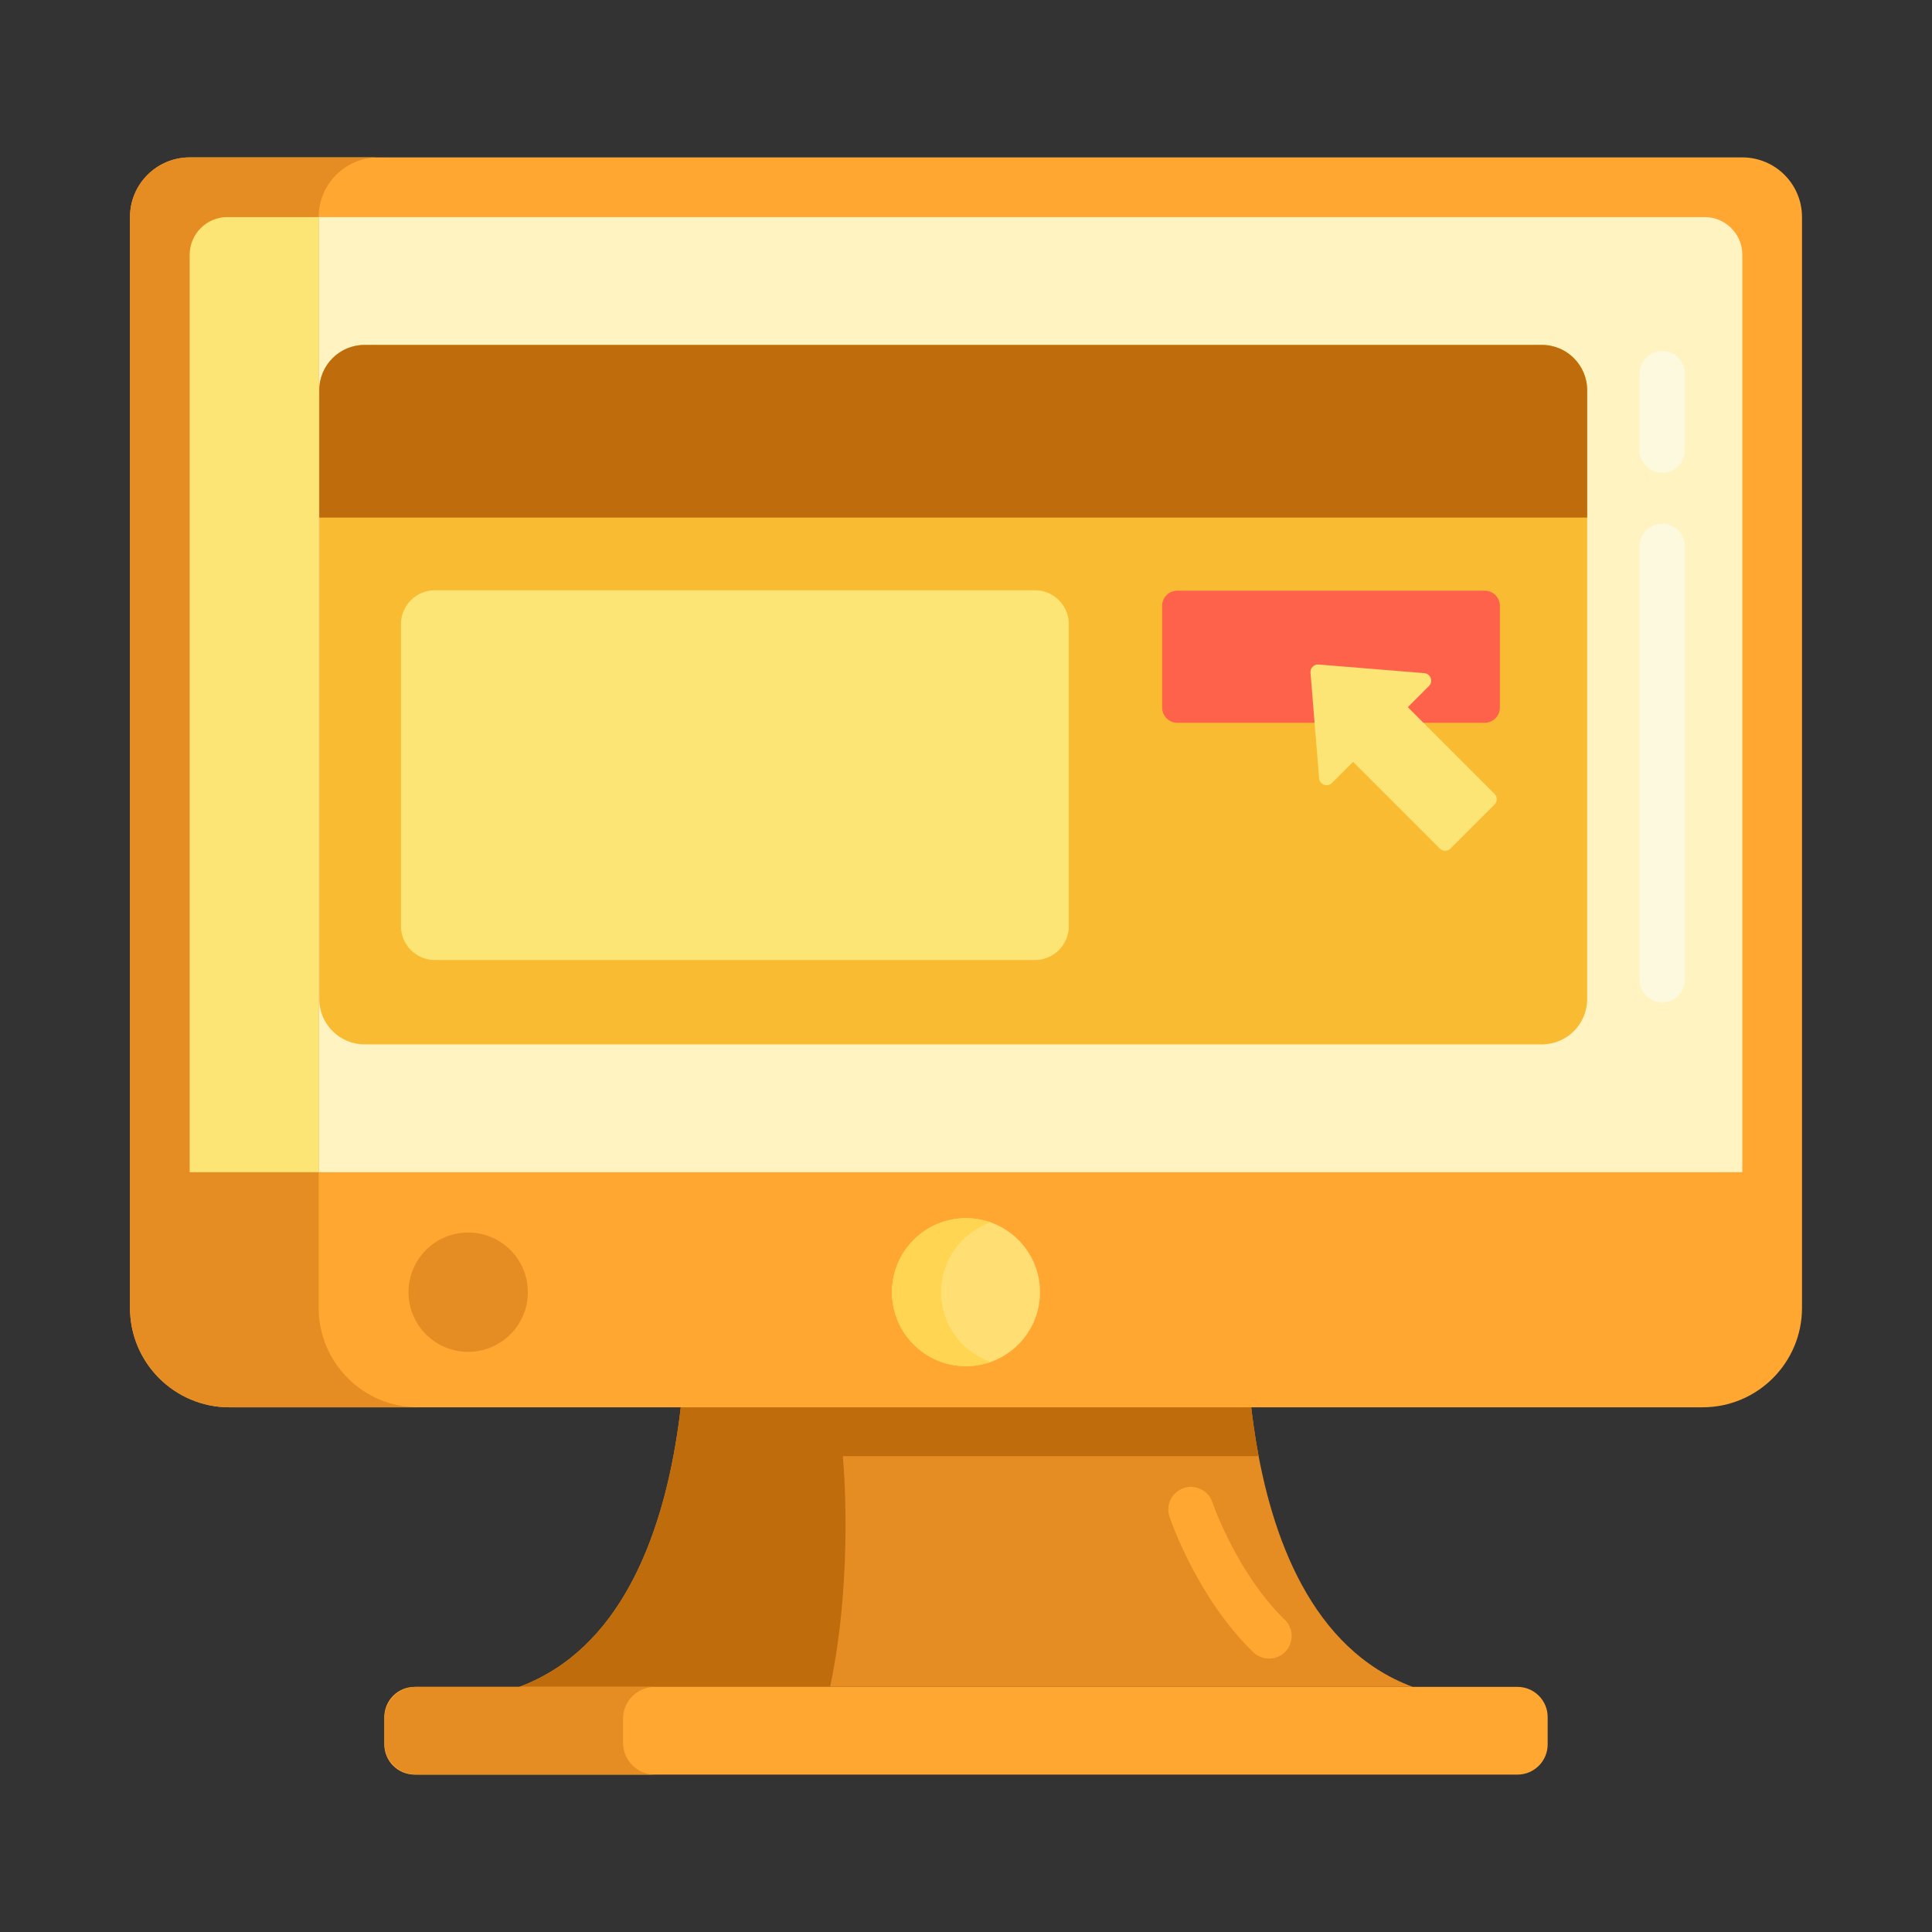
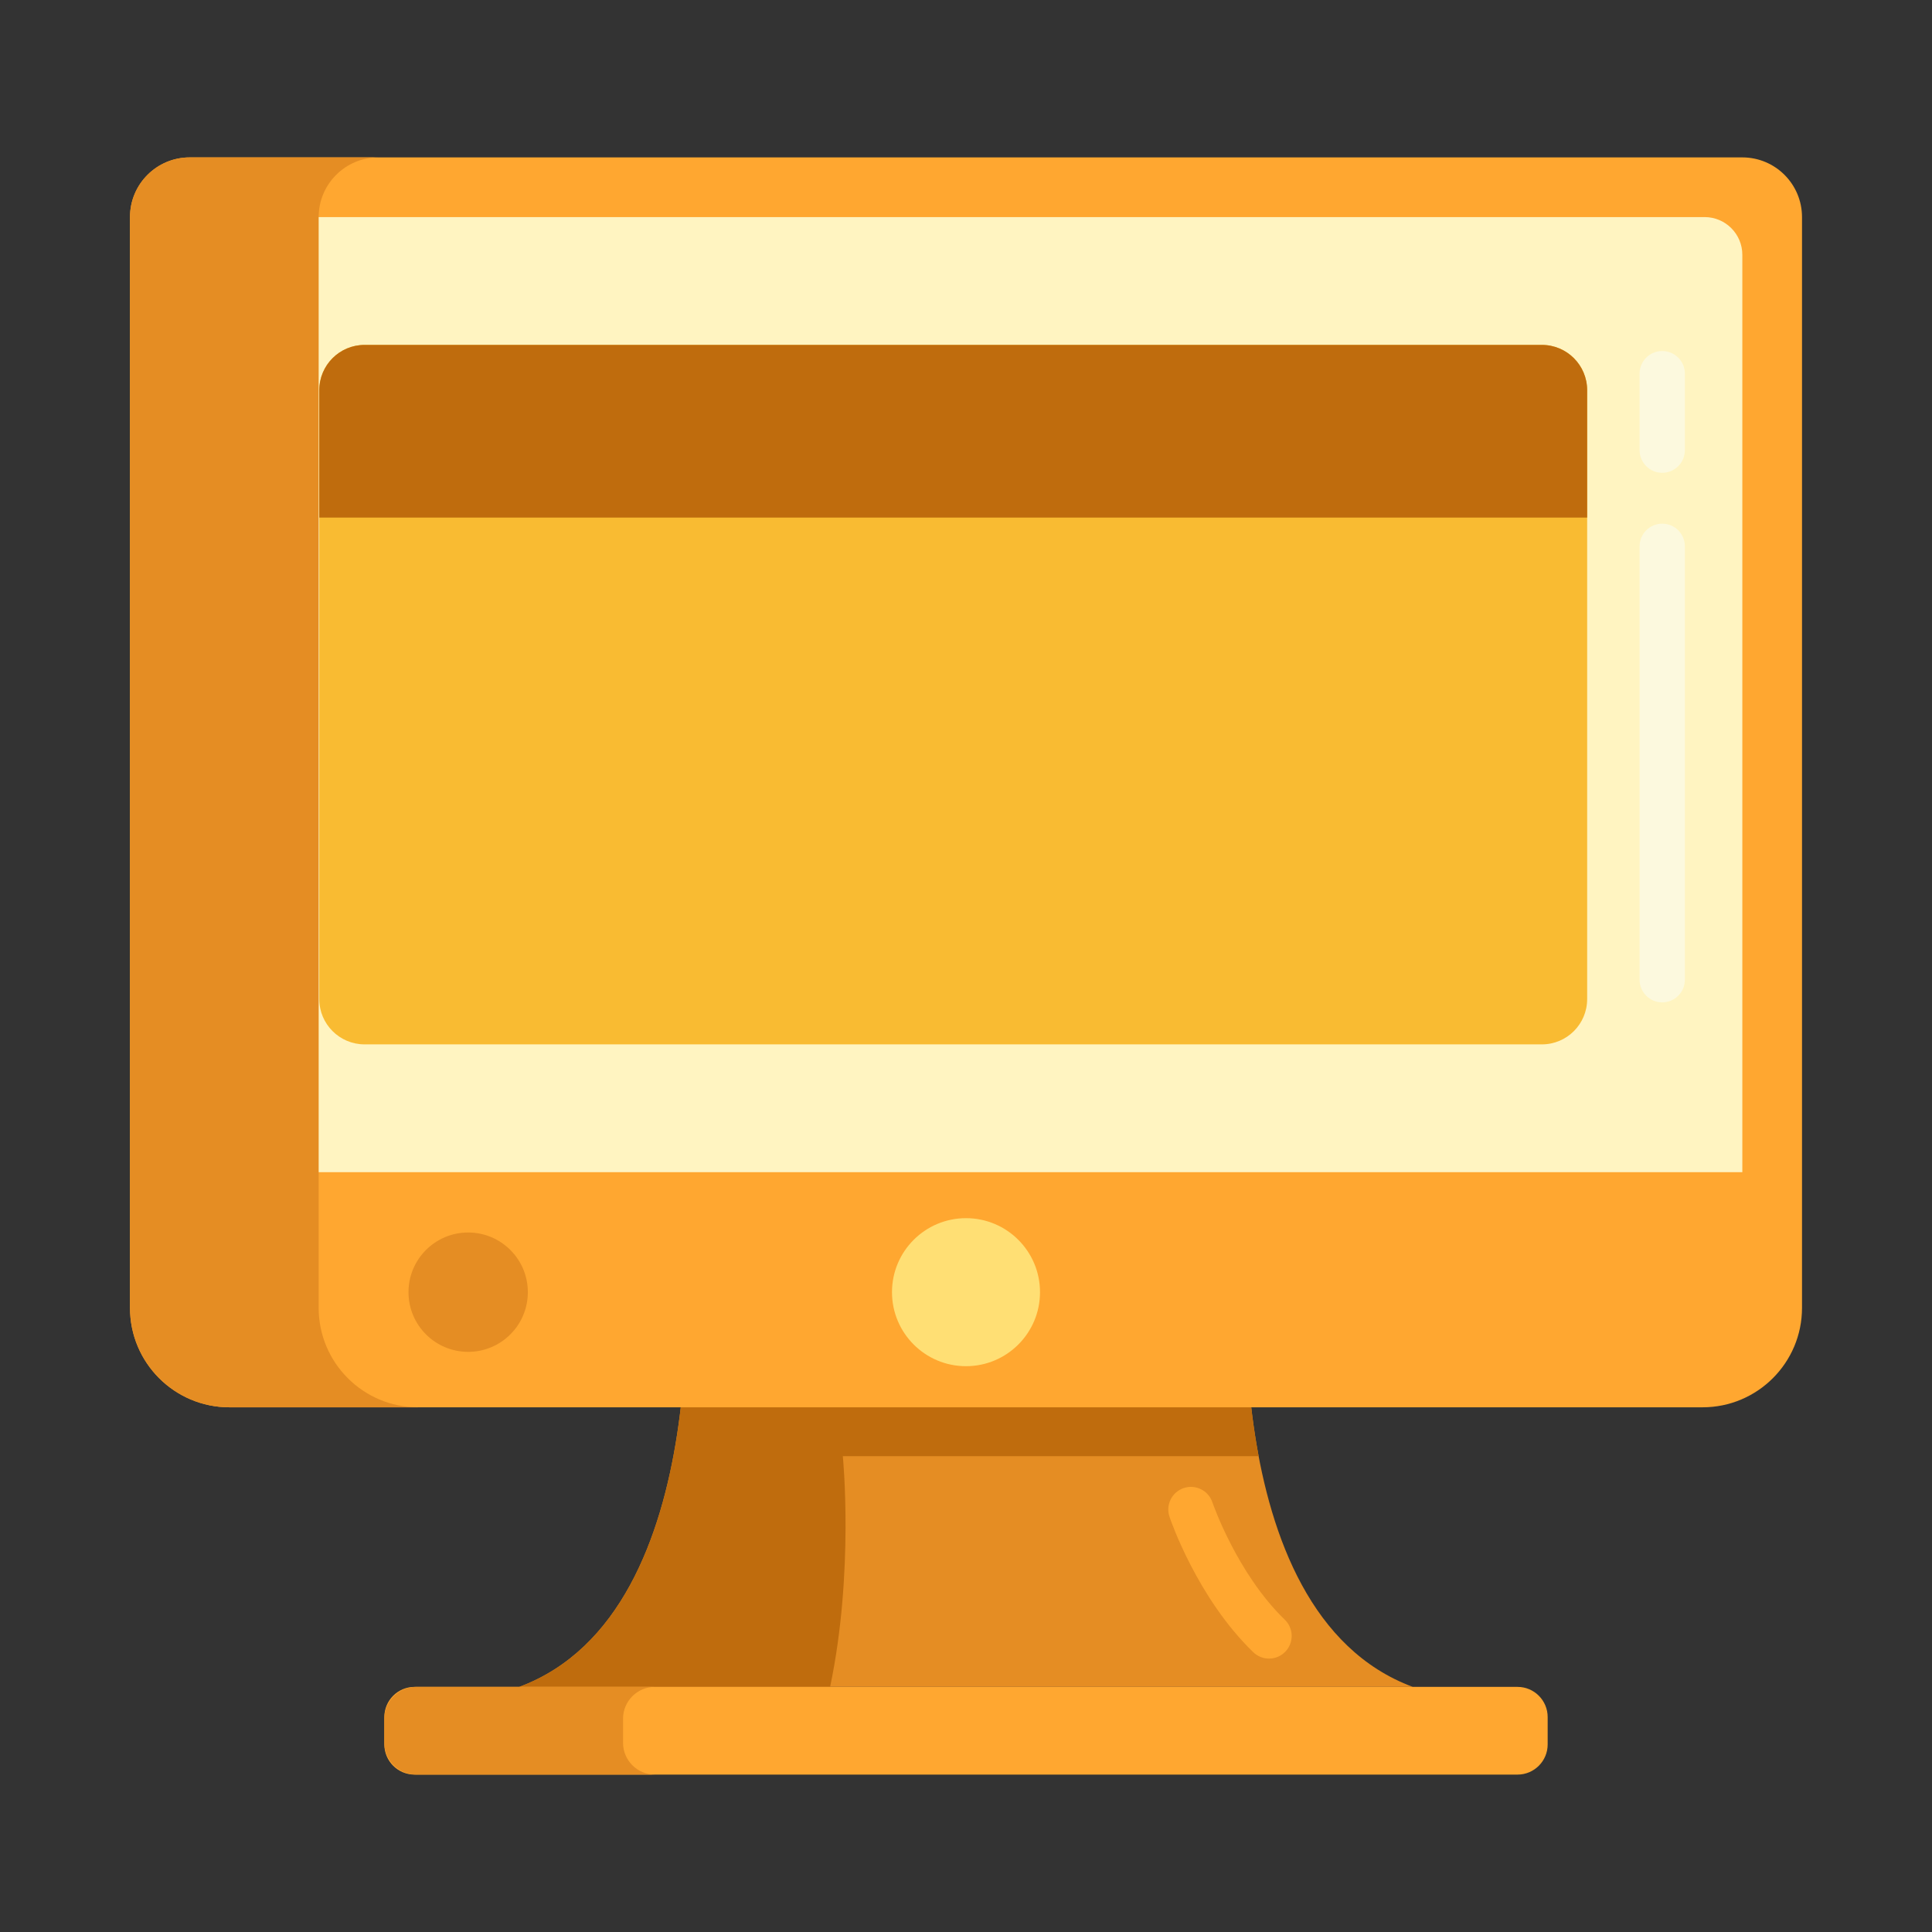
<svg xmlns="http://www.w3.org/2000/svg" version="1.1" id="Layer_1" x="0px" y="0px" viewBox="0 0 512 512" style="enable-background:new 0 0 512 512;" xml:space="preserve" width="512" height="512">
  <rect x="0" y="0" width="512" height="512" fill="#333333" stroke="none" />
  <style type="text/css">
	.st0{fill:#FF624B;}
	.st1{fill:#FFC34C;}
	.st2{fill:#F9BB32;}
	.st3{fill:#DB9C2E;}
	.st4{fill:#FF4B34;}
	.st5{fill:#FF9079;}
	.st6{fill:#FCE575;}
	.st7{fill:#FFD551;}
	.st8{fill:#FFF4C1;}
	.st9{fill:#FFB74B;}
	.st10{fill:#EACF32;}
	.st11{fill:#99AF17;}
	.st12{fill:#CCC033;}
	.st13{fill:#FCDA4F;}
	.st14{fill:#FFA730;}
	.st15{fill:#FFEACF;}
	.st16{fill:#FFD59A;}
	.st17{fill:#FFDF74;}
	.st18{fill:#E58D23;}
	.st19{fill:#BF6C0D;}
	.st20{fill:#A56021;}
	.st21{fill:#8C4C17;}
	.st22{fill:#FFEA63;}
	.st23{fill:#FCF9DE;}
</style>
  <g>
    <g>
      <path class="st18" d="M137.598,447.042h236.805c-53.511-19.855-43.584-119.129-43.584-119.129H181.181h149.637H181.181    C181.181,327.913,191.109,427.187,137.598,447.042h236.805H137.598z" />
    </g>
    <g>
      <path class="st19" d="M223.355,385.903h110.198c-5.579-29.505-2.735-57.989-2.735-57.989H181.181c0,0,9.928,99.274-43.584,119.129    h82.394C226.404,416.449,223.355,385.903,223.355,385.903z" />
    </g>
    <g>
      <path class="st14" d="M336.306,439.544c-1.501,0-3.004-0.56-4.169-1.686c-14.844-14.349-21.918-35.032-22.212-35.905    c-1.057-3.141,0.633-6.543,3.773-7.6c3.133-1.058,6.541,0.631,7.599,3.77c0.111,0.325,6.528,18.878,19.18,31.107    c2.383,2.303,2.447,6.102,0.145,8.484C339.443,438.932,337.876,439.544,336.306,439.544z" />
    </g>
    <g>
      <path class="st14" d="M402.147,470.287H109.853c-4.418,0-8-3.582-8-8v-7.245c0-4.418,3.582-8,8-8h292.294c4.418,0,8,3.582,8,8    v7.245C410.147,466.705,406.565,470.287,402.147,470.287z" />
    </g>
    <g>
      <path class="st18" d="M165.114,461.852v-6.375c0-4.658,3.776-8.435,8.435-8.435h-63.261c-4.659,0-8.435,3.776-8.435,8.435v6.375    c0,4.658,3.776,8.435,8.435,8.435h63.261C168.89,470.287,165.114,466.51,165.114,461.852z" />
    </g>
    <g>
      <path class="st14" d="M461.735,41.713H50.265c-8.734,0-15.815,7.081-15.815,15.815v254.404v14.528v20.131    c0,14.558,11.801,26.359,26.359,26.359h390.384c14.558,0,26.359-11.801,26.359-26.359V326.46v-14.528V57.529    C477.551,48.794,470.47,41.713,461.735,41.713z" />
    </g>
    <g>
      <path class="st8" d="M50.264,310.645V67.529c0-5.523,4.477-10,10-10h391.472c5.523,0,10,4.477,10,10v243.116H50.264z" />
    </g>
    <g>
      <circle class="st17" cx="256" cy="342.441" r="19.613" />
    </g>
    <g>
      <circle class="st18" cx="124.069" cy="342.441" r="15.815" />
    </g>
    <g>
-       <path class="st7" d="M249.387,342.441c0-8.55,5.481-15.802,13.113-18.487c-2.037-0.716-4.218-1.126-6.5-1.126    c-10.832,0-19.613,8.781-19.613,19.613s8.781,19.613,19.613,19.613c2.282,0,4.463-0.41,6.5-1.126    C254.868,358.243,249.387,350.991,249.387,342.441z" />
-     </g>
+       </g>
    <g>
      <path class="st2" d="M408.613,276.77h-312c-6.627,0-12-5.373-12-12V103.404c0-6.627,5.373-12,12-12h312c6.627,0,12,5.373,12,12    V264.77C420.613,271.397,415.241,276.77,408.613,276.77z" />
    </g>
    <g>
      <path class="st19" d="M408.613,91.404h-312c-6.627,0-12,5.372-12,12v33.756h336v-33.756    C420.613,96.776,415.241,91.404,408.613,91.404z" />
    </g>
    <g>
-       <path class="st6" d="M274.254,254.417h-159c-4.971,0-9-4.029-9-9v-80c0-4.971,4.029-9,9-9h159c4.971,0,9,4.029,9,9v80    C283.254,250.387,279.225,254.417,274.254,254.417z" />
-     </g>
+       </g>
    <g>
-       <path class="st0" d="M393.482,191.538h-81.5c-2.209,0-4-1.791-4-4v-27c0-2.209,1.791-4,4-4h81.5c2.209,0,4,1.791,4,4v27    C397.482,189.747,395.691,191.538,393.482,191.538z" />
-     </g>
+       </g>
    <g>
-       <path class="st6" d="M396.068,210.386l-22.981-22.981l5.606-5.606c1.205-1.205,0.447-3.269-1.251-3.408l-27.993-2.285    c-1.23-0.1-2.256,0.926-2.156,2.156l2.285,27.993c0.139,1.699,2.202,2.457,3.408,1.251l5.606-5.606l22.981,22.98    c0.781,0.781,2.047,0.781,2.828,0l11.667-11.667C396.849,212.433,396.849,211.167,396.068,210.386z" />
-     </g>
+       </g>
    <g>
      <path class="st23" d="M440.508,125.295c-3.313,0-6-2.687-6-6V99.026c0-3.313,2.687-6,6-6s6,2.687,6,6v20.269    C446.508,122.608,443.821,125.295,440.508,125.295z" />
    </g>
    <g>
      <path class="st23" d="M440.508,265.638c-3.313,0-6-2.687-6-6V144.781c0-3.313,2.687-6,6-6s6,2.687,6,6v114.856    C446.508,262.951,443.821,265.638,440.508,265.638z" />
    </g>
    <g>
      <path class="st18" d="M84.449,346.591v-20.13v-14.528V57.529c0-8.735,7.081-15.815,15.815-15.815h-50    c-8.734,0-15.815,7.081-15.815,15.815v254.404v14.528v20.13c0,14.558,11.801,26.359,26.359,26.359h50    C96.251,372.95,84.449,361.148,84.449,346.591z" />
    </g>
    <g>
-       <path class="st6" d="M84.449,57.529H60.264c-5.523,0-10,4.477-10,10v243.116h34.185V57.529L84.449,57.529z" />
-     </g>
+       </g>
  </g>
</svg>